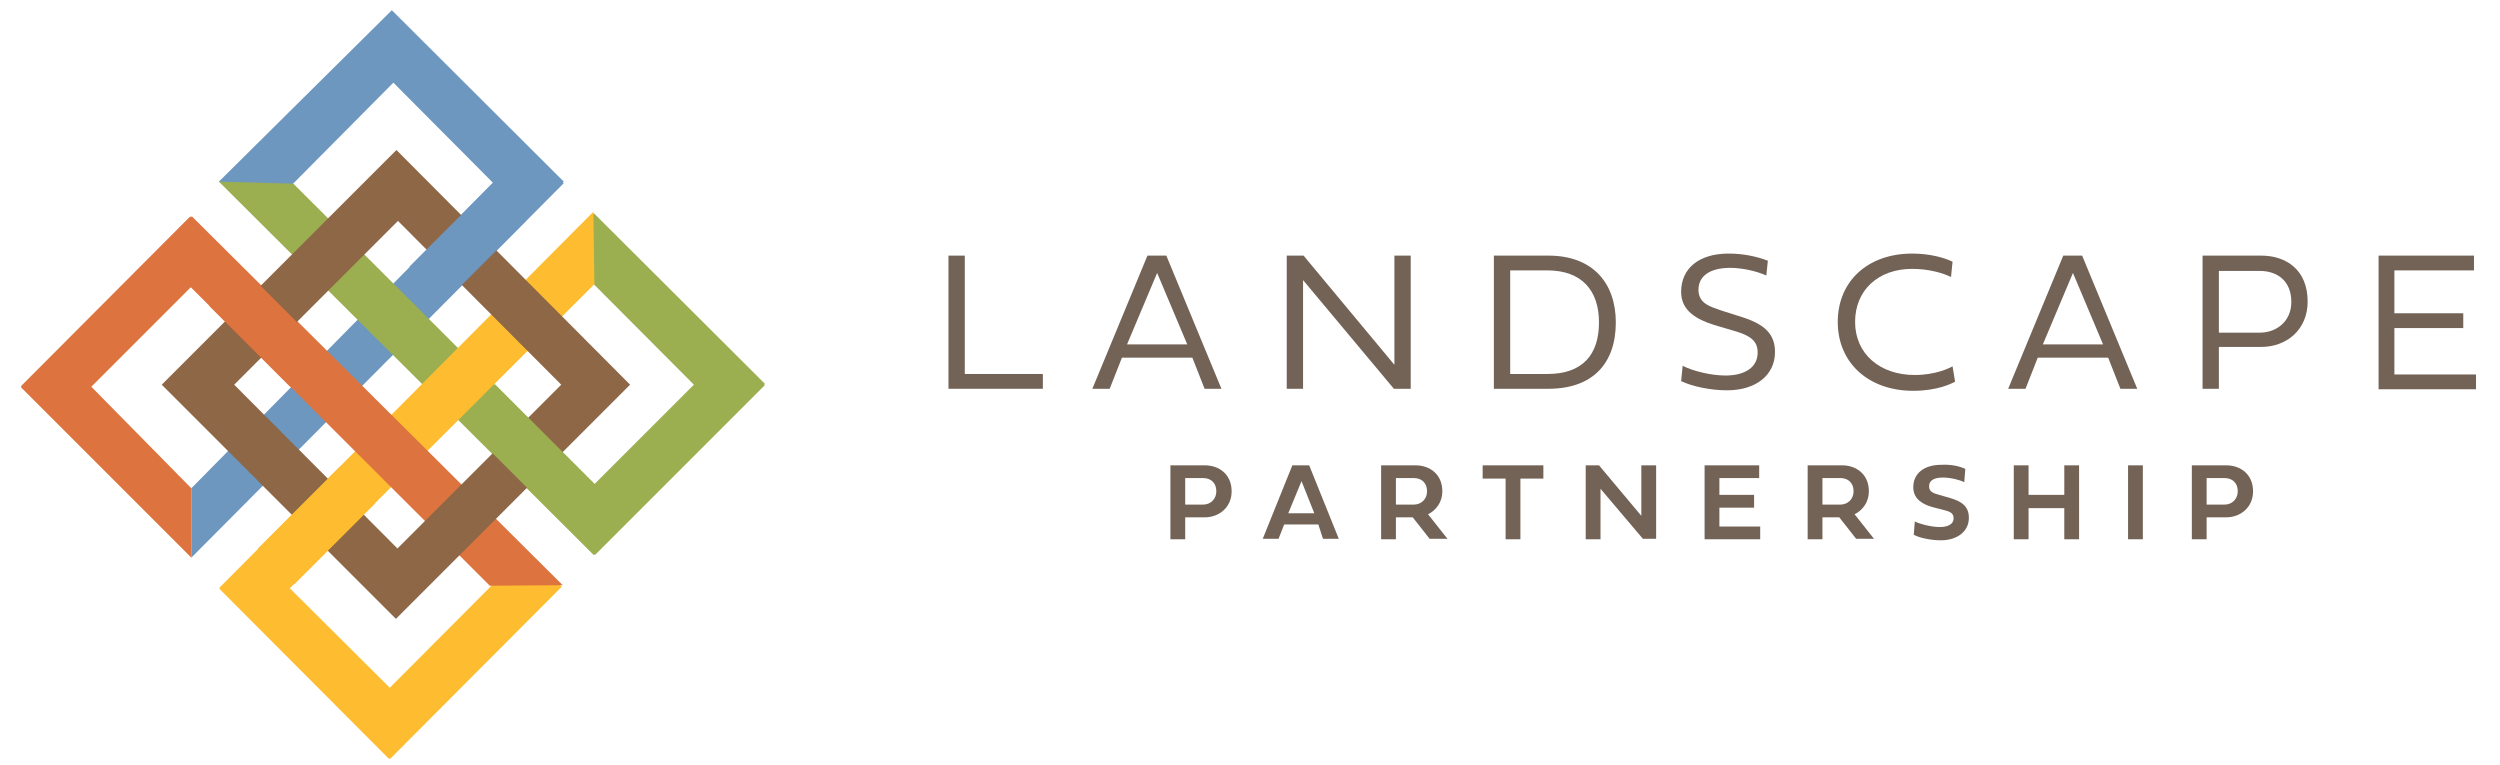
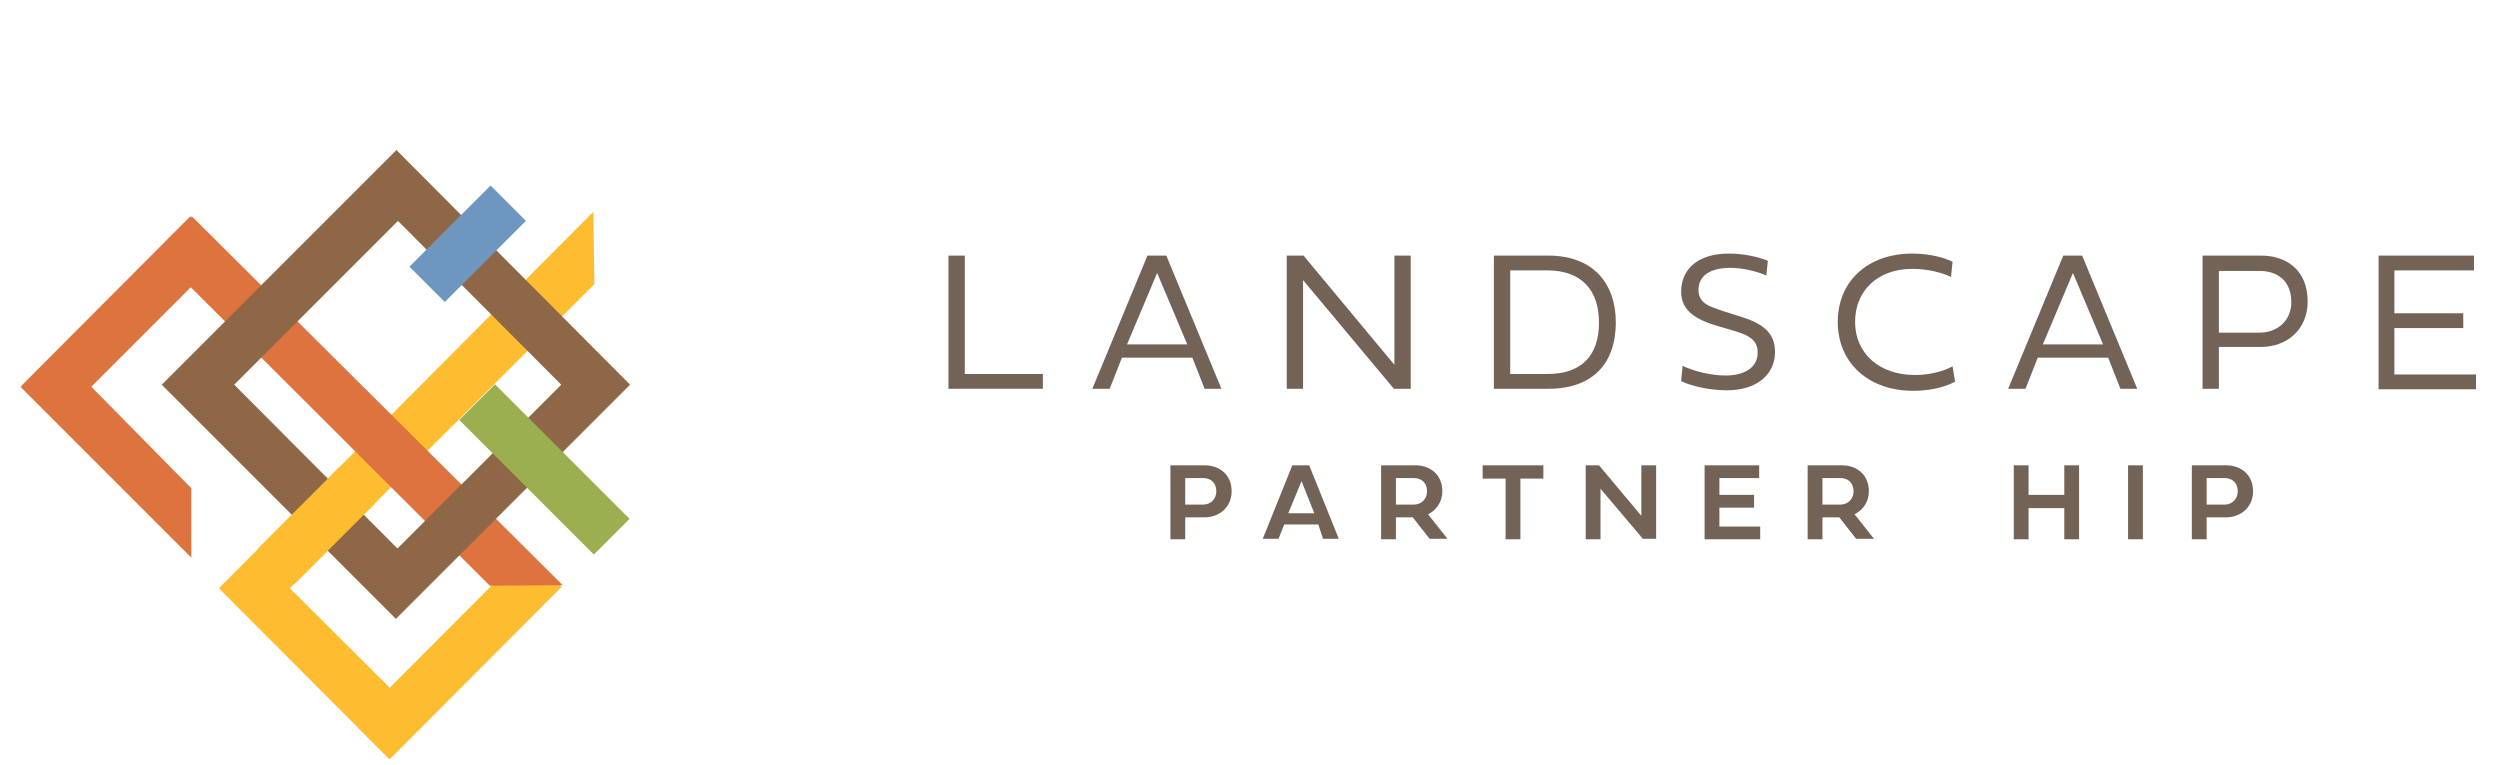
<svg xmlns="http://www.w3.org/2000/svg" version="1.1" id="Layer_1" x="0px" y="0px" viewBox="0 0 490 150" style="enable-background:new 0 0 490 150;" xml:space="preserve">
  <style type="text/css">
	.st0{fill:#736357;}
	.st1{fill:#6D97BF;}
	.st2{fill:#9BAF50;}
	.st3{fill:#FEBC30;}
	.st4{fill:#DD733E;}
	.st5{fill:#8E6747;}
</style>
  <g>
    <path class="st0" d="M185.9,76.2V50.1h3.2v23.2h15.3v2.9H185.9z" />
    <path class="st0" d="M239.4,76.2h-3.3l-2.4-6.1h-13.8l-2.4,6.1h-3.4l10.8-26.1h3.7L239.4,76.2z M220.9,67.5h11.8l-5.9-14   L220.9,67.5z" />
    <path class="st0" d="M276.5,76.2h-3.3l-17.8-21.3v21.3h-3.2V50.1h3.3l17.8,21.4V50.1h3.2V76.2z" />
    <path class="st0" d="M303.5,50.1c8.7,0,13.2,5.4,13.2,13.1c0,8-4.5,13-13.2,13h-10.7V50.1H303.5z M296,53v20.3h7.3   c6.8,0,10.1-3.7,10.1-10.1c0-6.3-3.4-10.2-10.1-10.2H296z" />
    <path class="st0" d="M336,63.7c-3.5-1.1-6.5-2.8-6.5-6.5c0-4.6,3.5-7.5,9.3-7.5c3,0,5.6,0.6,7.7,1.4l-0.3,2.9   c-2-0.9-4.8-1.5-7.1-1.5c-3.8,0-6.2,1.5-6.2,4.3c0,2.7,2.3,3.3,4.6,4.1l4.1,1.3c4.3,1.4,6.3,3.3,6.3,6.8c0,4.5-3.7,7.5-9.4,7.5   c-3.1,0-6.7-0.7-9-1.8l0.3-3c2.2,1.1,5.7,1.9,8.4,1.9c3.8,0,6.3-1.6,6.3-4.5c0-2.1-1.2-3.2-4.1-4.1L336,63.7z" />
    <path class="st0" d="M375,76.6c-8.8,0-14.8-5.5-14.8-13.5c0-8,5.9-13.4,14.6-13.4c3.4,0,6.3,0.8,7.9,1.6l-0.3,3   c-1.6-0.8-4.4-1.6-7.6-1.6c-6.7,0-11.2,4.2-11.2,10.4c0,6.2,4.8,10.4,11.7,10.4c4,0,6.7-1.3,7.4-1.7l0.5,3   C382.5,75.2,379.7,76.6,375,76.6z" />
    <path class="st0" d="M418.9,76.2h-3.3l-2.4-6.1h-13.8l-2.4,6.1h-3.4l10.8-26.1h3.7L418.9,76.2z M400.4,67.5h11.8l-5.9-14   L400.4,67.5z" />
    <path class="st0" d="M434.9,68v8.2h-3.2V50.1h11.5c4.9,0,9.1,2.8,9.1,9c0,5.6-4.2,8.9-9.1,8.9H434.9z M434.9,65.2h8   c3.4,0,6.2-2.3,6.2-6c0-4.2-2.8-6.1-6.2-6.1h-8V65.2z" />
    <path class="st0" d="M466.2,76.2V50.1h18.7V53h-15.6v8.4h13.5v2.9h-13.5v9.1h16v2.9H466.2z" />
    <path class="st0" d="M232.3,101.4v4.3h-2.9V91.2h6.7c2.9,0,5.3,1.8,5.3,5.1c0,3.1-2.4,5.1-5.3,5.1H232.3z M232.3,93.7v5.2h3.5   c1.5,0,2.6-1.1,2.6-2.6c0-1.7-1.1-2.6-2.6-2.6H232.3z" />
    <path class="st0" d="M258.4,102.8h-6.7l-1.1,2.8h-3.1l5.8-14.4h3.3l5.8,14.4h-3.1L258.4,102.8z M252.5,100.6h5.1l-2.5-6.3   L252.5,100.6z" />
    <path class="st0" d="M276.9,101.4h-3.3v4.3h-2.9V91.2h6.7c2.9,0,5.3,1.8,5.3,5.1c0,2.1-1.2,3.7-2.8,4.5l3.8,4.8h-3.5L276.9,101.4z    M273.6,93.7v5.2h3.5c1.5,0,2.6-1.1,2.6-2.6c0-1.7-1.1-2.6-2.6-2.6H273.6z" />
    <path class="st0" d="M295.1,93.8h-4.5v-2.6h11.9v2.6h-4.5v11.9h-2.9V93.8z" />
    <path class="st0" d="M313.7,105.7h-2.9V91.2h2.6l8.3,9.9v-9.9h2.9v14.4h-2.6l-8.3-9.8V105.7z" />
    <path class="st0" d="M345,105.7h-10.9V91.2h10.7v2.5h-7.8v3.3h6.8v2.5h-6.8v3.7h8V105.7z" />
    <path class="st0" d="M360.5,101.4h-3.3v4.3h-2.9V91.2h6.7c2.9,0,5.3,1.8,5.3,5.1c0,2.1-1.2,3.7-2.8,4.5l3.8,4.8h-3.5L360.5,101.4z    M357.2,93.7v5.2h3.5c1.5,0,2.6-1.1,2.6-2.6c0-1.7-1.1-2.6-2.6-2.6H357.2z" />
-     <path class="st0" d="M385.2,91.9l-0.2,2.6c-0.8-0.4-2.6-0.9-4.2-0.9c-1.6,0-2.7,0.5-2.7,1.7c0,1.2,1,1.4,2,1.7l2.1,0.6   c2.4,0.7,3.7,1.7,3.7,3.9c0,2.6-2.2,4.4-5.5,4.4c-2,0-4.3-0.5-5.3-1.1l0.2-2.6c0.7,0.4,3.1,1.1,4.9,1.1c1.5,0,2.7-0.5,2.7-1.7   c0-0.9-0.5-1.3-1.8-1.6l-2.3-0.6c-1.8-0.5-3.8-1.5-3.8-3.9c0-2.7,2.1-4.4,5.5-4.4C382.6,91,384.1,91.4,385.2,91.9z" />
    <path class="st0" d="M407.5,105.7h-2.9v-6.1h-7v6.1h-2.9V91.2h2.9v5.8h7v-5.8h2.9V105.7z" />
    <path class="st0" d="M420,105.7h-2.9V91.2h2.9V105.7z" />
    <path class="st0" d="M432.5,101.4v4.3h-2.9V91.2h6.7c2.9,0,5.3,1.8,5.3,5.1c0,3.1-2.4,5.1-5.3,5.1H432.5z M432.5,93.7v5.2h3.5   c1.5,0,2.6-1.1,2.6-2.6c0-1.7-1.1-2.6-2.6-2.6H432.5z" />
  </g>
  <g>
-     <polyline class="st1" points="43.5,36 50.5,43 77.1,16.2 96.6,35.8 37.5,95.7 37.5,109.3 110.5,35.9 110.3,35.8 110.5,35.6 76.8,2    42.9,35.6  " />
-     <polygon class="st2" points="116.6,108.8 149.9,75.5 149.8,75.4 149.9,75.2 116.4,41.8 109.4,48.7 136,75.4 116.5,94.9 57.5,36    42.9,35.6 116.4,108.8 116.5,108.6  " />
    <polyline class="st3" points="76.5,148.7 110.1,115 103.1,108 76.4,134.8 56.8,115.3 116.5,55.7 116.3,41.5 43,115.2 43.1,115.3    43,115.4 76.2,148.7  " />
    <polygon class="st4" points="37.3,42.4 4.1,75.7 4.2,75.8 4.1,75.9 37.5,109.3 37.5,95.7 17.9,75.8 37.4,56.3 96,114.8    110.3,114.7 37.6,42.4 37.4,42.6  " />
    <path class="st5" d="M77.7,29.4L31.7,75.4l45.9,45.9l45.9-45.9L77.7,29.4z M45.9,75.4l32.1-32.1L110,75.4l-32.1,32.1L45.9,75.4z" />
    <rect x="50.8" y="98.1" transform="matrix(0.707 -0.707 0.707 0.707 -54.698 74.049)" class="st3" width="22.5" height="10" />
-     <rect x="41.2" y="59.5" transform="matrix(0.707 0.707 -0.707 0.707 60.944 -18.251)" class="st4" width="22.5" height="9.9" />
    <rect x="88" y="87.1" transform="matrix(0.707 0.707 -0.707 0.707 96.382 -48.478)" class="st2" width="37.3" height="9.9" />
    <rect x="80.3" y="42.9" transform="matrix(-0.707 0.707 -0.707 -0.707 190.185 16.848)" class="st1" width="22.5" height="9.8" />
  </g>
</svg>